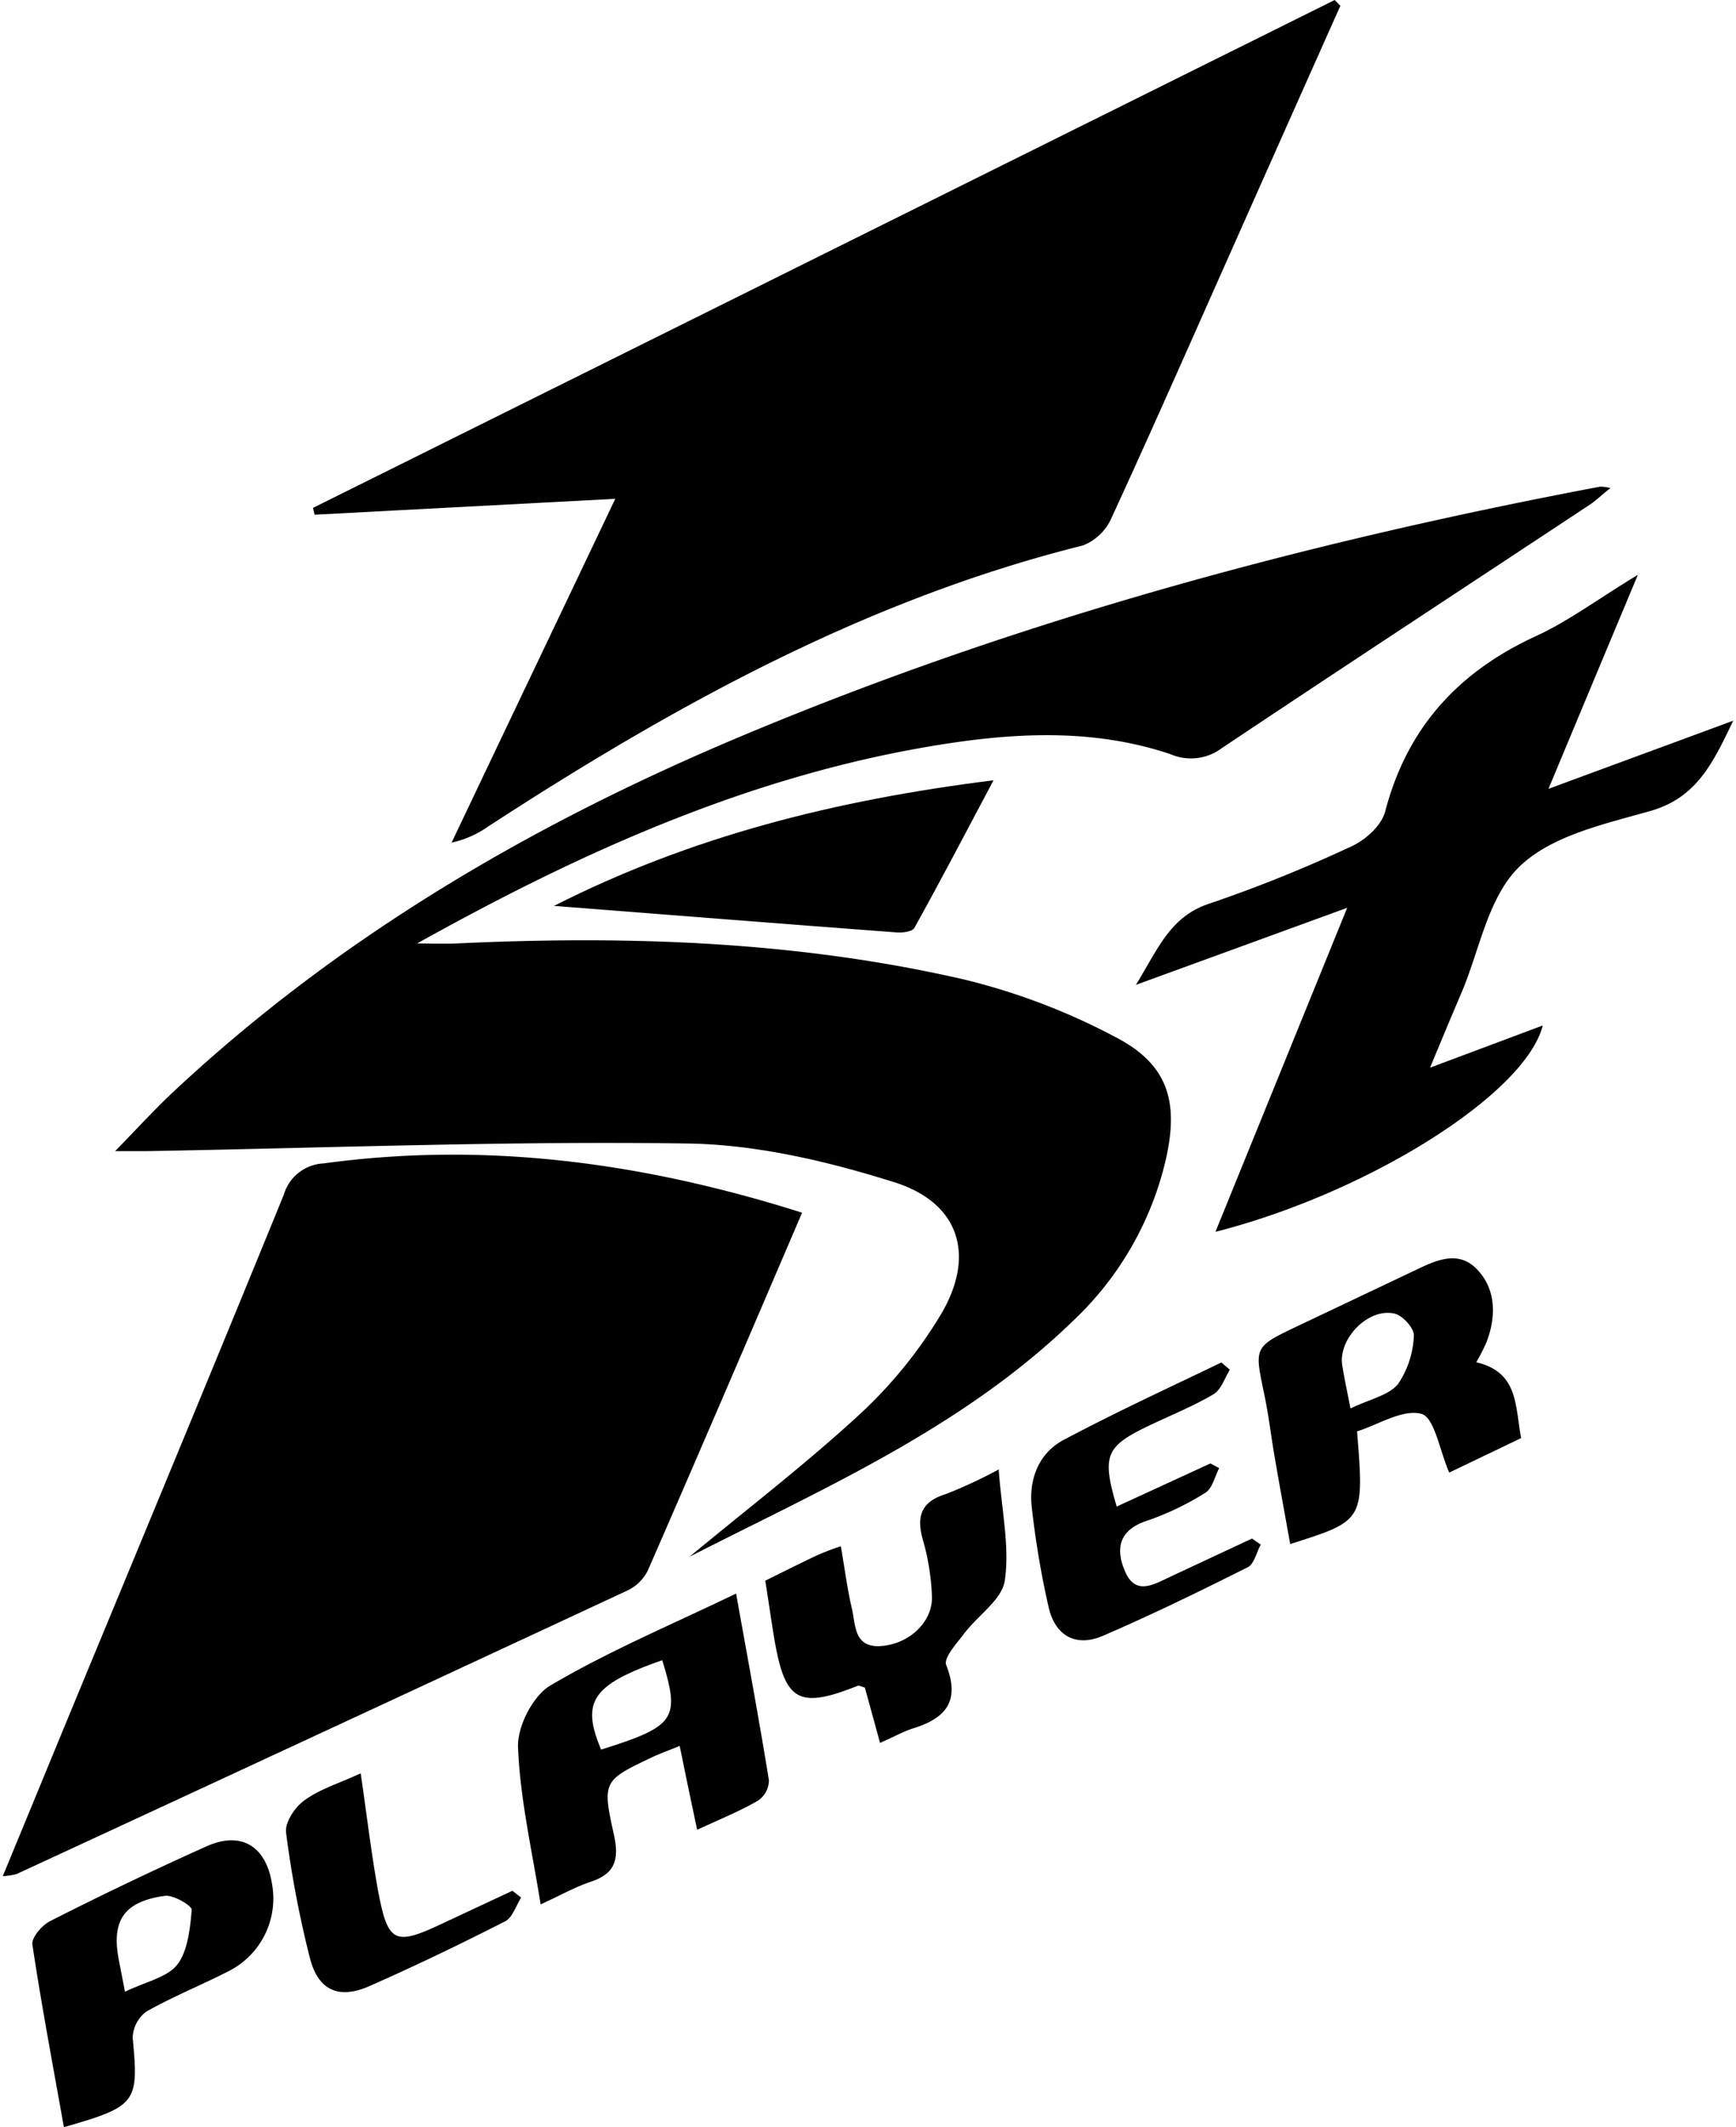
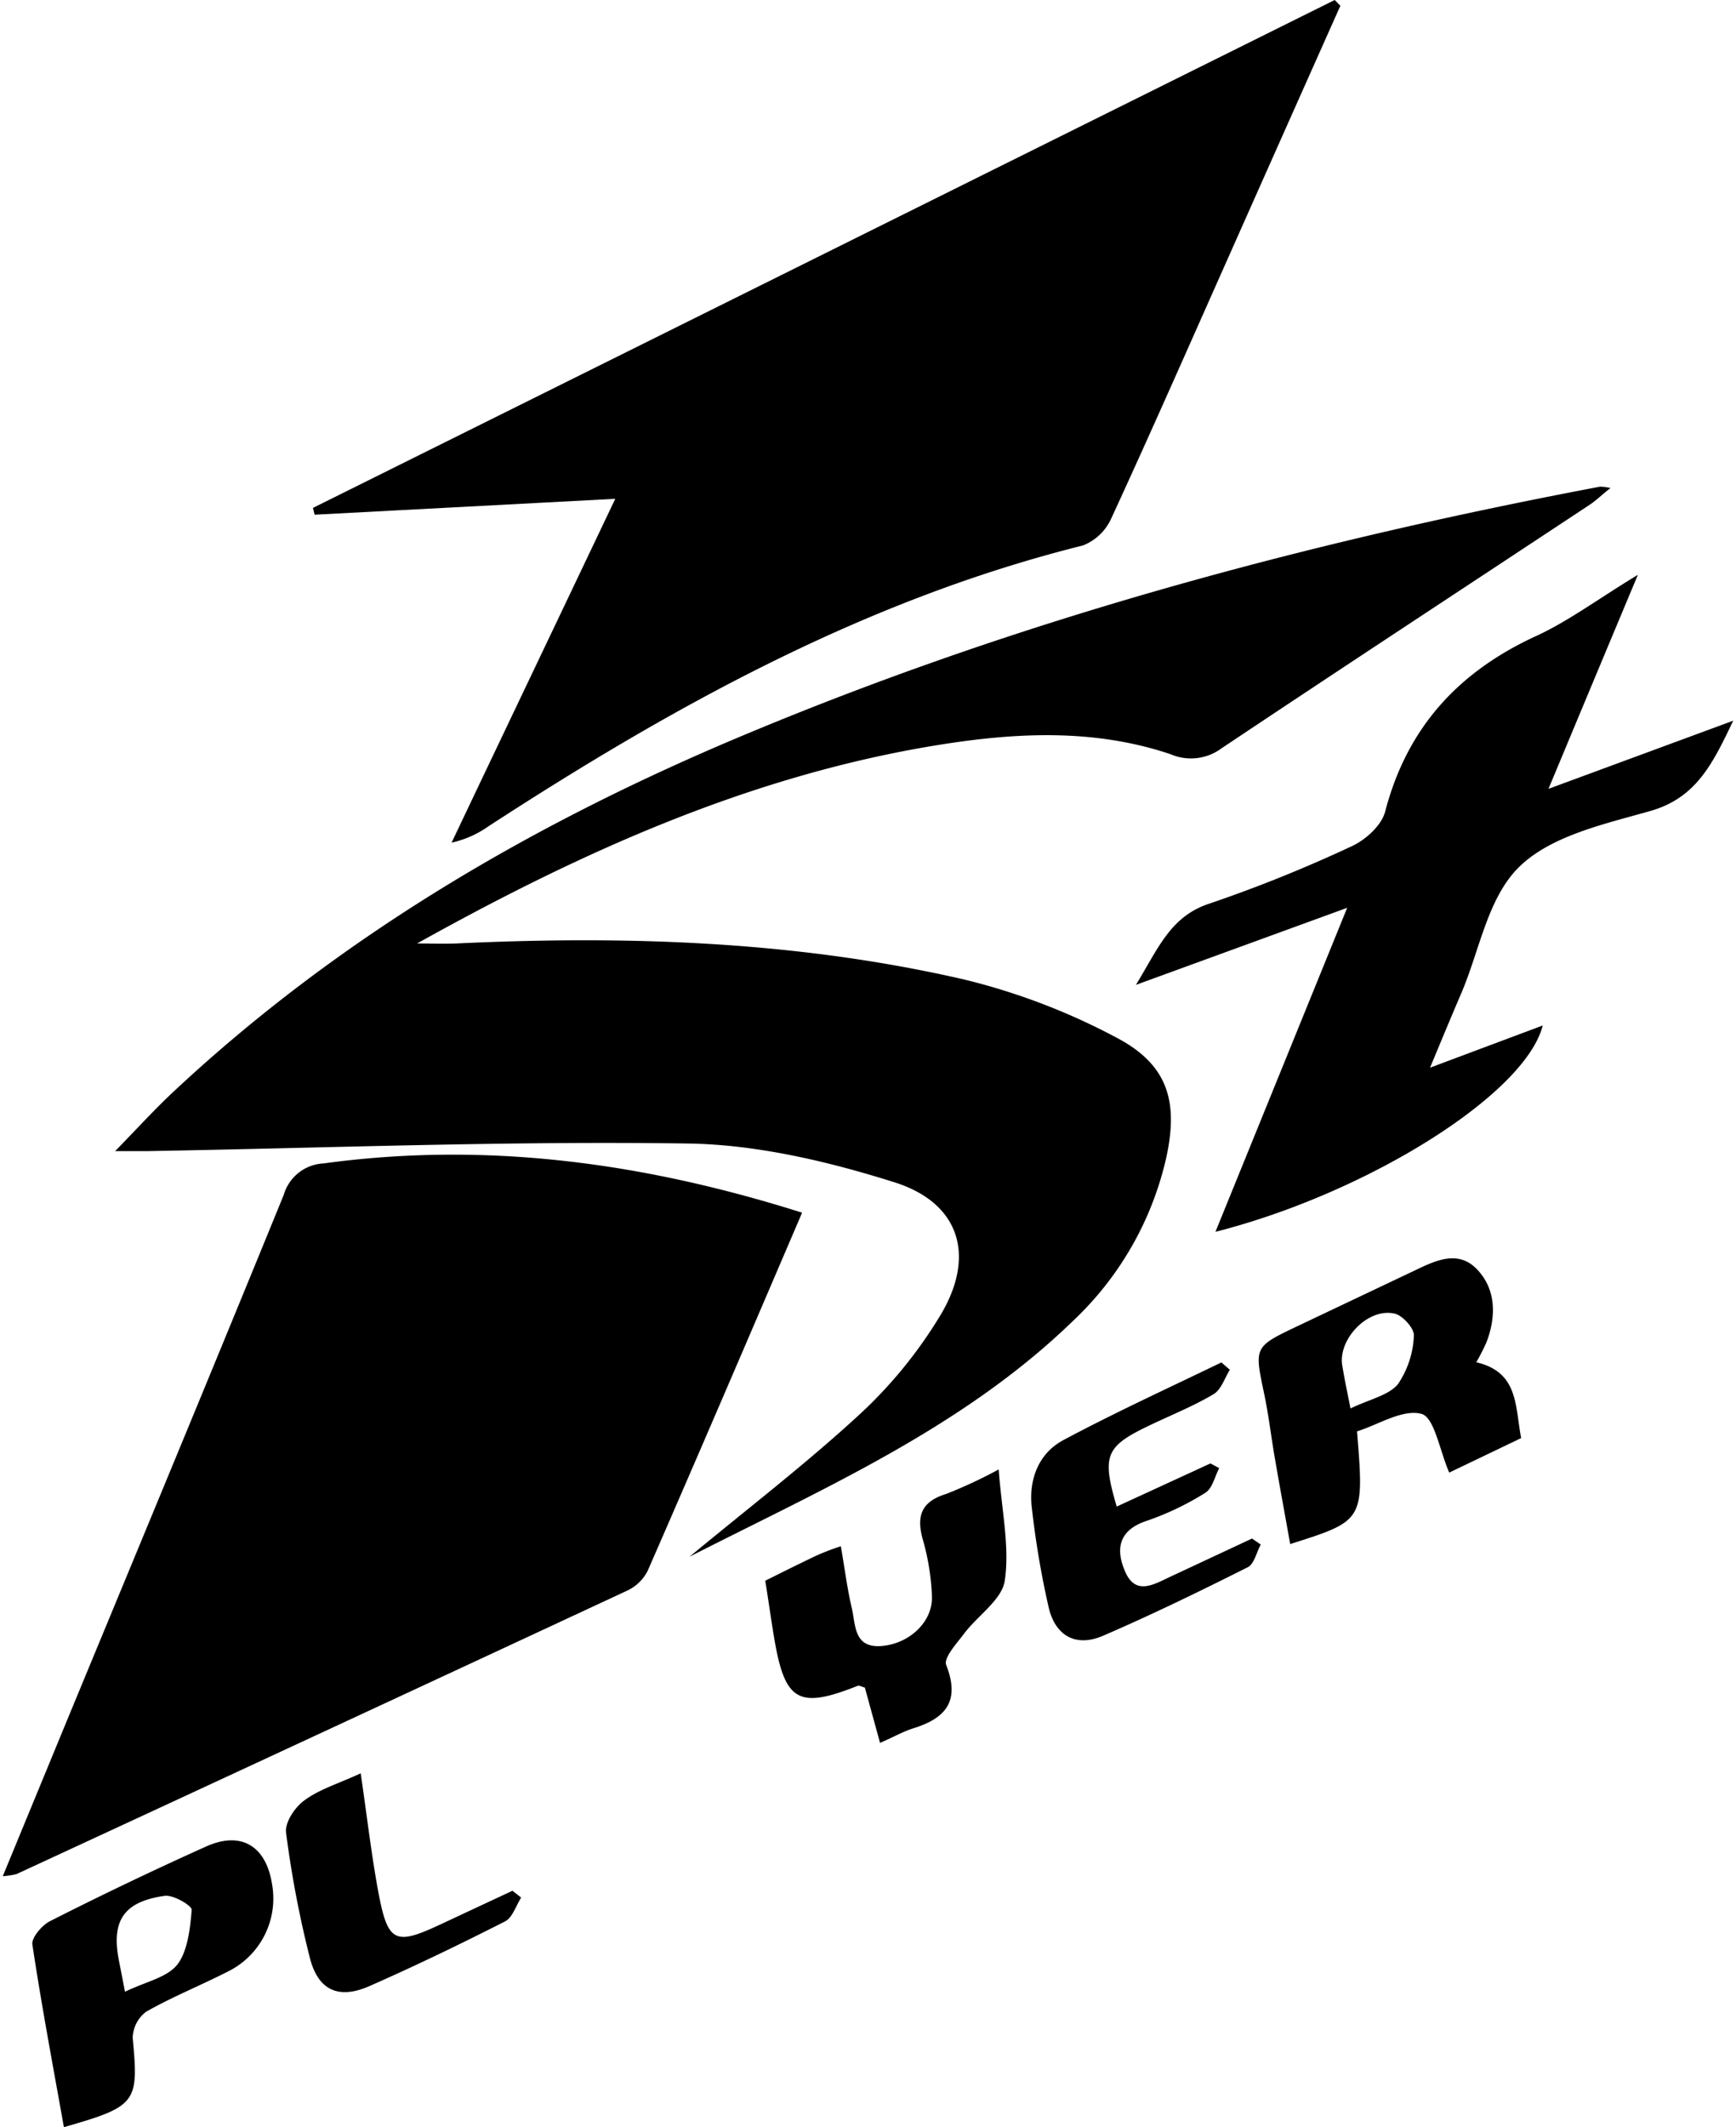
<svg xmlns="http://www.w3.org/2000/svg" id="Layer_1" data-name="Layer 1" width="490" height="600" viewBox="0 0 198.22 243.5">
  <path d="M78.67,178.2c6.53-5.41,13.28-10.58,19.51-16.32a52,52,0,0,0,9.18-11.25c4.13-6.8,2.32-12.91-5.22-15.29S86.34,131,78.39,130.9c-20.59-.3-41.19.51-61.79.87H12.87c2.54-2.6,4.51-4.77,6.65-6.77C38.1,107.63,59.65,94.92,82.87,85c32.2-13.7,65.77-22.81,100.1-29.29a5.33,5.33,0,0,1,1.19.16c-1,.77-1.61,1.4-2.35,1.89-14.07,9.3-28.18,18.54-42.2,27.9a5.88,5.88,0,0,1-5.83.68c-9.39-3.16-19-2.41-28.52-.74C84.63,89.25,65.81,97.77,47.46,108c1.51,0,3,.06,4.51,0,19.54-.92,39-.28,58.13,4.12a74.44,74.44,0,0,1,17.38,6.61c6,3.11,7.23,7.37,5.77,13.9a36.78,36.78,0,0,1-10.67,18.59C109.92,163.48,93.94,170.41,78.67,178.2Z" />
  <path d="M91.56,138.82c-6,14-11.81,27.55-17.69,41a5,5,0,0,1-2.3,2.24q-35,16.29-70,32.47a8.27,8.27,0,0,1-1.57.24L7.33,197c8.31-20.08,16.65-40.13,24.86-60.24a5,5,0,0,1,4.55-3.58C55.31,130.65,73.31,133.05,91.56,138.82Z" />
  <path d="M153.22.66q-6.47,14.49-12.92,29c-4.42,9.92-8.79,19.86-13.34,29.72a5.94,5.94,0,0,1-3.23,3.06c-24.86,6.2-46.86,18.35-68.07,32.13a11.7,11.7,0,0,1-4.25,1.89c6.18-13,12.36-25.93,18.75-39.36L35.72,58.92l-.19-.78L152.57,0Z" />
  <path d="M176.4,117.39c-2,7.89-20.11,19.2-37.49,23.62L154,103.92l-24.2,8.82c2.57-4.19,3.94-7.83,8.41-9.3a159.6,159.6,0,0,0,16.31-6.57c1.59-.73,3.43-2.38,3.84-4,2.51-9.6,8.41-16,17.3-20.07,3.71-1.71,7.05-4.22,11.64-7-3.59,8.57-6.75,16.13-10.24,24.5l21.16-7.8c-2.35,4.92-4.23,8.84-9.51,10.34s-11.28,2.81-14.94,6.33-4.57,9.52-6.67,14.46c-1.12,2.6-2.2,5.21-3.61,8.59Z" />
-   <path d="M79.54,209.46c-.7-3.3-1.33-6.3-2-9.6-1.19.49-2.09.81-3,1.22C68.8,203.8,68.63,203.85,70,210c.63,2.83.17,4.49-2.68,5.42C65.59,216,64,216.9,61.61,218c-1-6.26-2.36-12.1-2.59-18-.09-2.37,1.72-5.91,3.73-7.07C69.41,189,76.56,186,84,182.42c1.33,7.42,2.63,14.39,3.76,21.38a2.86,2.86,0,0,1-1.23,2.31C84.41,207.34,82.11,208.27,79.54,209.46Zm-4-19.41c-8,2.79-9.33,4.72-7,10.23,8.5-2.67,9.07-3.48,7-10.23Z" />
  <path d="M168.79,155.94c4.87,1.15,4.42,5,5.14,8.68l-8.24,3.95c-1.11-2.54-1.69-6.31-3.18-6.72-2.17-.58-5,1.27-7.38,2,.82,10.22.82,10.22-7.66,12.9-.59-3.33-1.2-6.59-1.76-9.86-.43-2.46-.71-4.95-1.23-7.39-1.12-5.33-1.16-5.32,3.86-7.71l13.2-6.26c2.41-1.15,5.07-2.54,7.29-.27s2.28,5.42,1.11,8.43A24.51,24.51,0,0,1,168.79,155.94Zm-14.41,5.29c2.24-1.08,4.38-1.5,5.44-2.79a10.65,10.65,0,0,0,1.82-5.54c.07-.8-1.26-2.3-2.18-2.52-3.09-.74-6.62,3-6,6.06C153.69,157.87,154,159.29,154.38,161.23Z" />
-   <path d="M63.14,103.7c15.67-7.94,32.17-12.11,50.35-14.38-3.25,6.12-6.09,11.54-9.06,16.89-.23.43-1.32.58-2,.53C89.51,105.77,76.58,104.75,63.14,103.7Z" />
  <path d="M7,243.5c-1.25-7-2.56-13.93-3.61-20.9-.12-.79,1.09-2.2,2-2.67q8.87-4.5,17.91-8.56c4-1.8,6.85-.06,7.54,4.29a9.32,9.32,0,0,1-5,10c-3.11,1.59-6.38,2.9-9.41,4.62a3.87,3.87,0,0,0-1.55,3C15.58,240.7,15.36,241.11,7,243.5ZM14,228c2.38-1.16,4.84-1.63,6-3.12s1.47-4.11,1.64-6.27c0-.48-2.11-1.73-3.1-1.59-4.75.68-6.15,2.89-5.21,7.54Z" />
  <path d="M96,177c.46,2.67.74,4.9,1.25,7.07.46,1.93.2,4.62,3.43,4.35s5.91-2.83,5.75-5.77a27.16,27.16,0,0,0-1-6.27c-.81-2.76-.29-4.47,2.65-5.37a54.53,54.53,0,0,0,6-2.8c.35,4.75,1.27,8.85.7,12.72-.33,2.23-3.13,4-4.71,6.14-.84,1.1-2.32,2.73-2,3.53,1.6,4.08,0,6.07-3.73,7.23-1.18.37-2.28,1-3.85,1.68l-1.74-6.33c-.36-.09-.64-.27-.82-.2-6.81,2.7-8.36,1.81-9.59-5.61-.35-2.08-.63-4.17-1-6.42,2-1,3.91-1.95,5.8-2.85A29.21,29.21,0,0,1,96,177Z" />
  <path d="M140.56,156.8c-.62,1-1,2.31-1.92,2.83-2.36,1.39-4.94,2.41-7.41,3.6-4.91,2.36-5.35,3.4-3.63,9.23l10.74-4.94,1,.54c-.52,1-.79,2.34-1.6,2.83a32.42,32.42,0,0,1-6.75,3.22c-3.25,1.09-3.52,3.32-2.4,5.85,1.2,2.7,3.27,1.41,5.09.56l9.42-4.4,1,.69c-.49.89-.75,2.23-1.5,2.6-5.46,2.74-11,5.44-16.59,7.85-3.1,1.32-5.45,0-6.21-3.28a102.68,102.68,0,0,1-1.93-11.44c-.36-3.19.78-6.18,3.64-7.7,5.92-3.16,12-5.94,18.08-8.88Z" />
  <path d="M41,203c.72,4.93,1.22,9.24,2,13.49,1.11,5.94,1.91,6.27,7.31,3.72l8.07-3.77,1,.78c-.59.93-1,2.28-1.81,2.71-5.12,2.6-10.29,5.1-15.54,7.41-3.54,1.57-5.91.52-6.86-3.24a120.08,120.08,0,0,1-2.72-14.32c-.15-1.15,1-2.9,2.09-3.68C36.22,204.85,38.32,204.22,41,203Z" />
</svg>